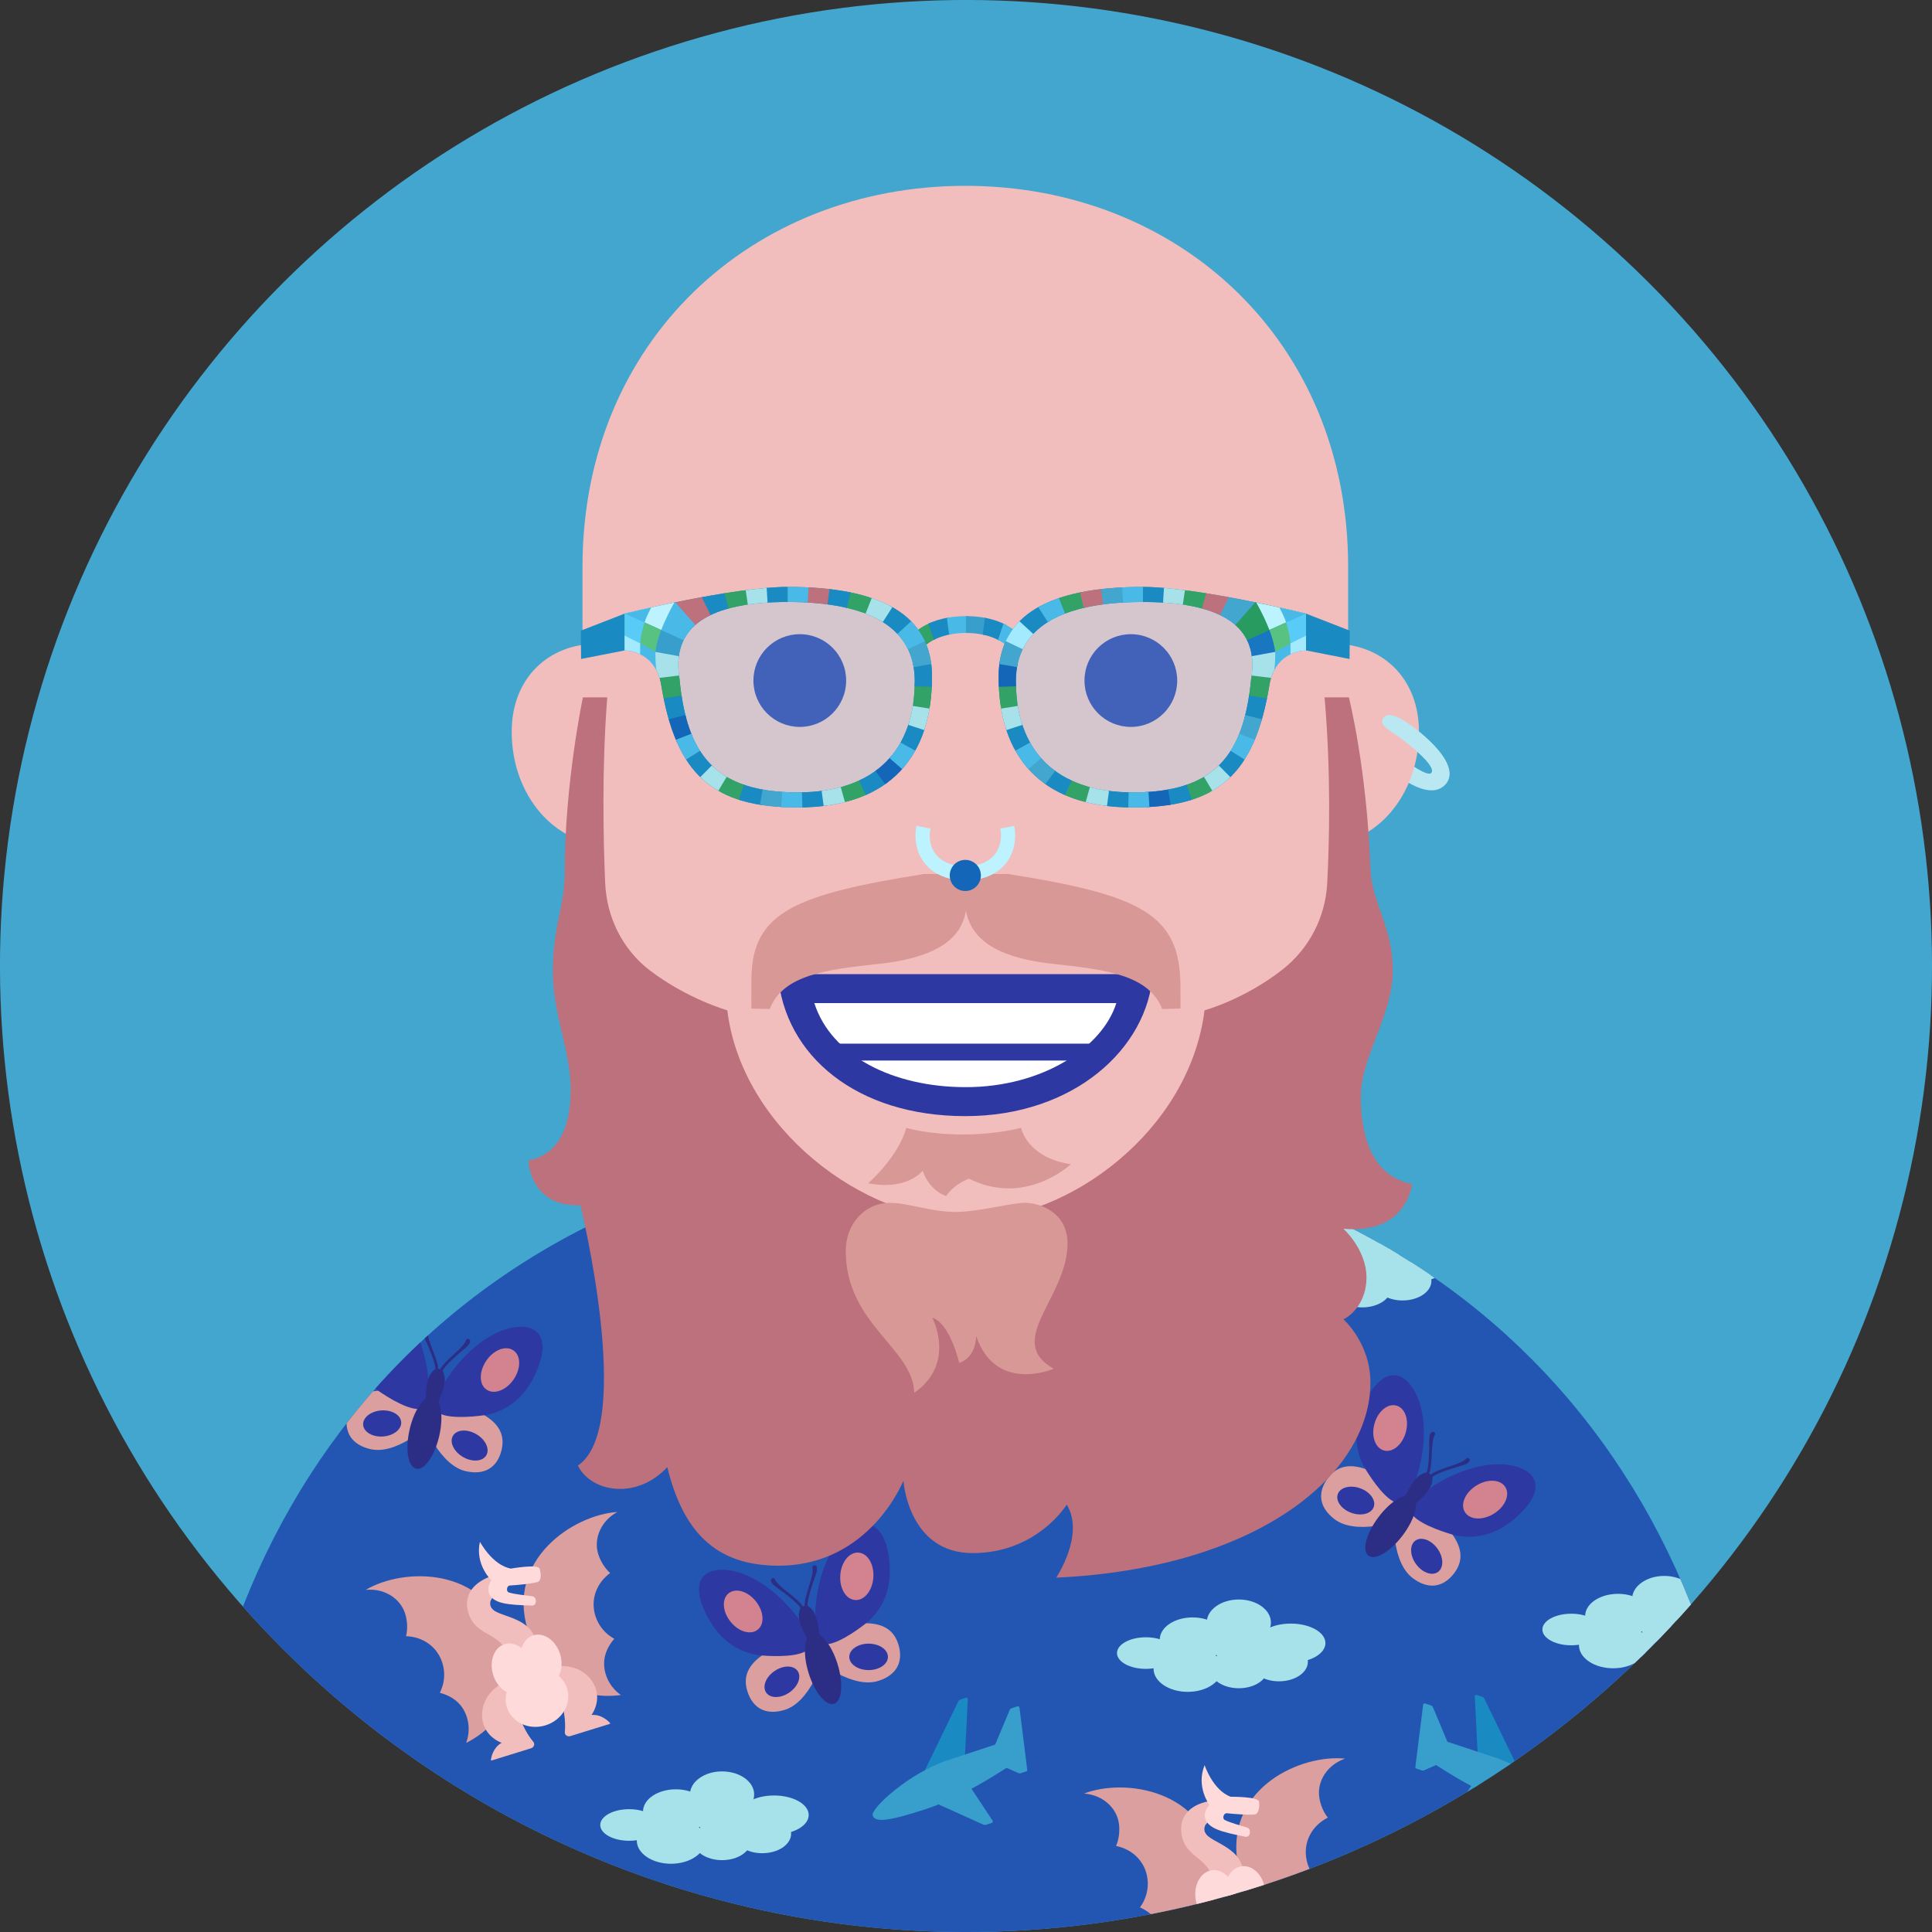
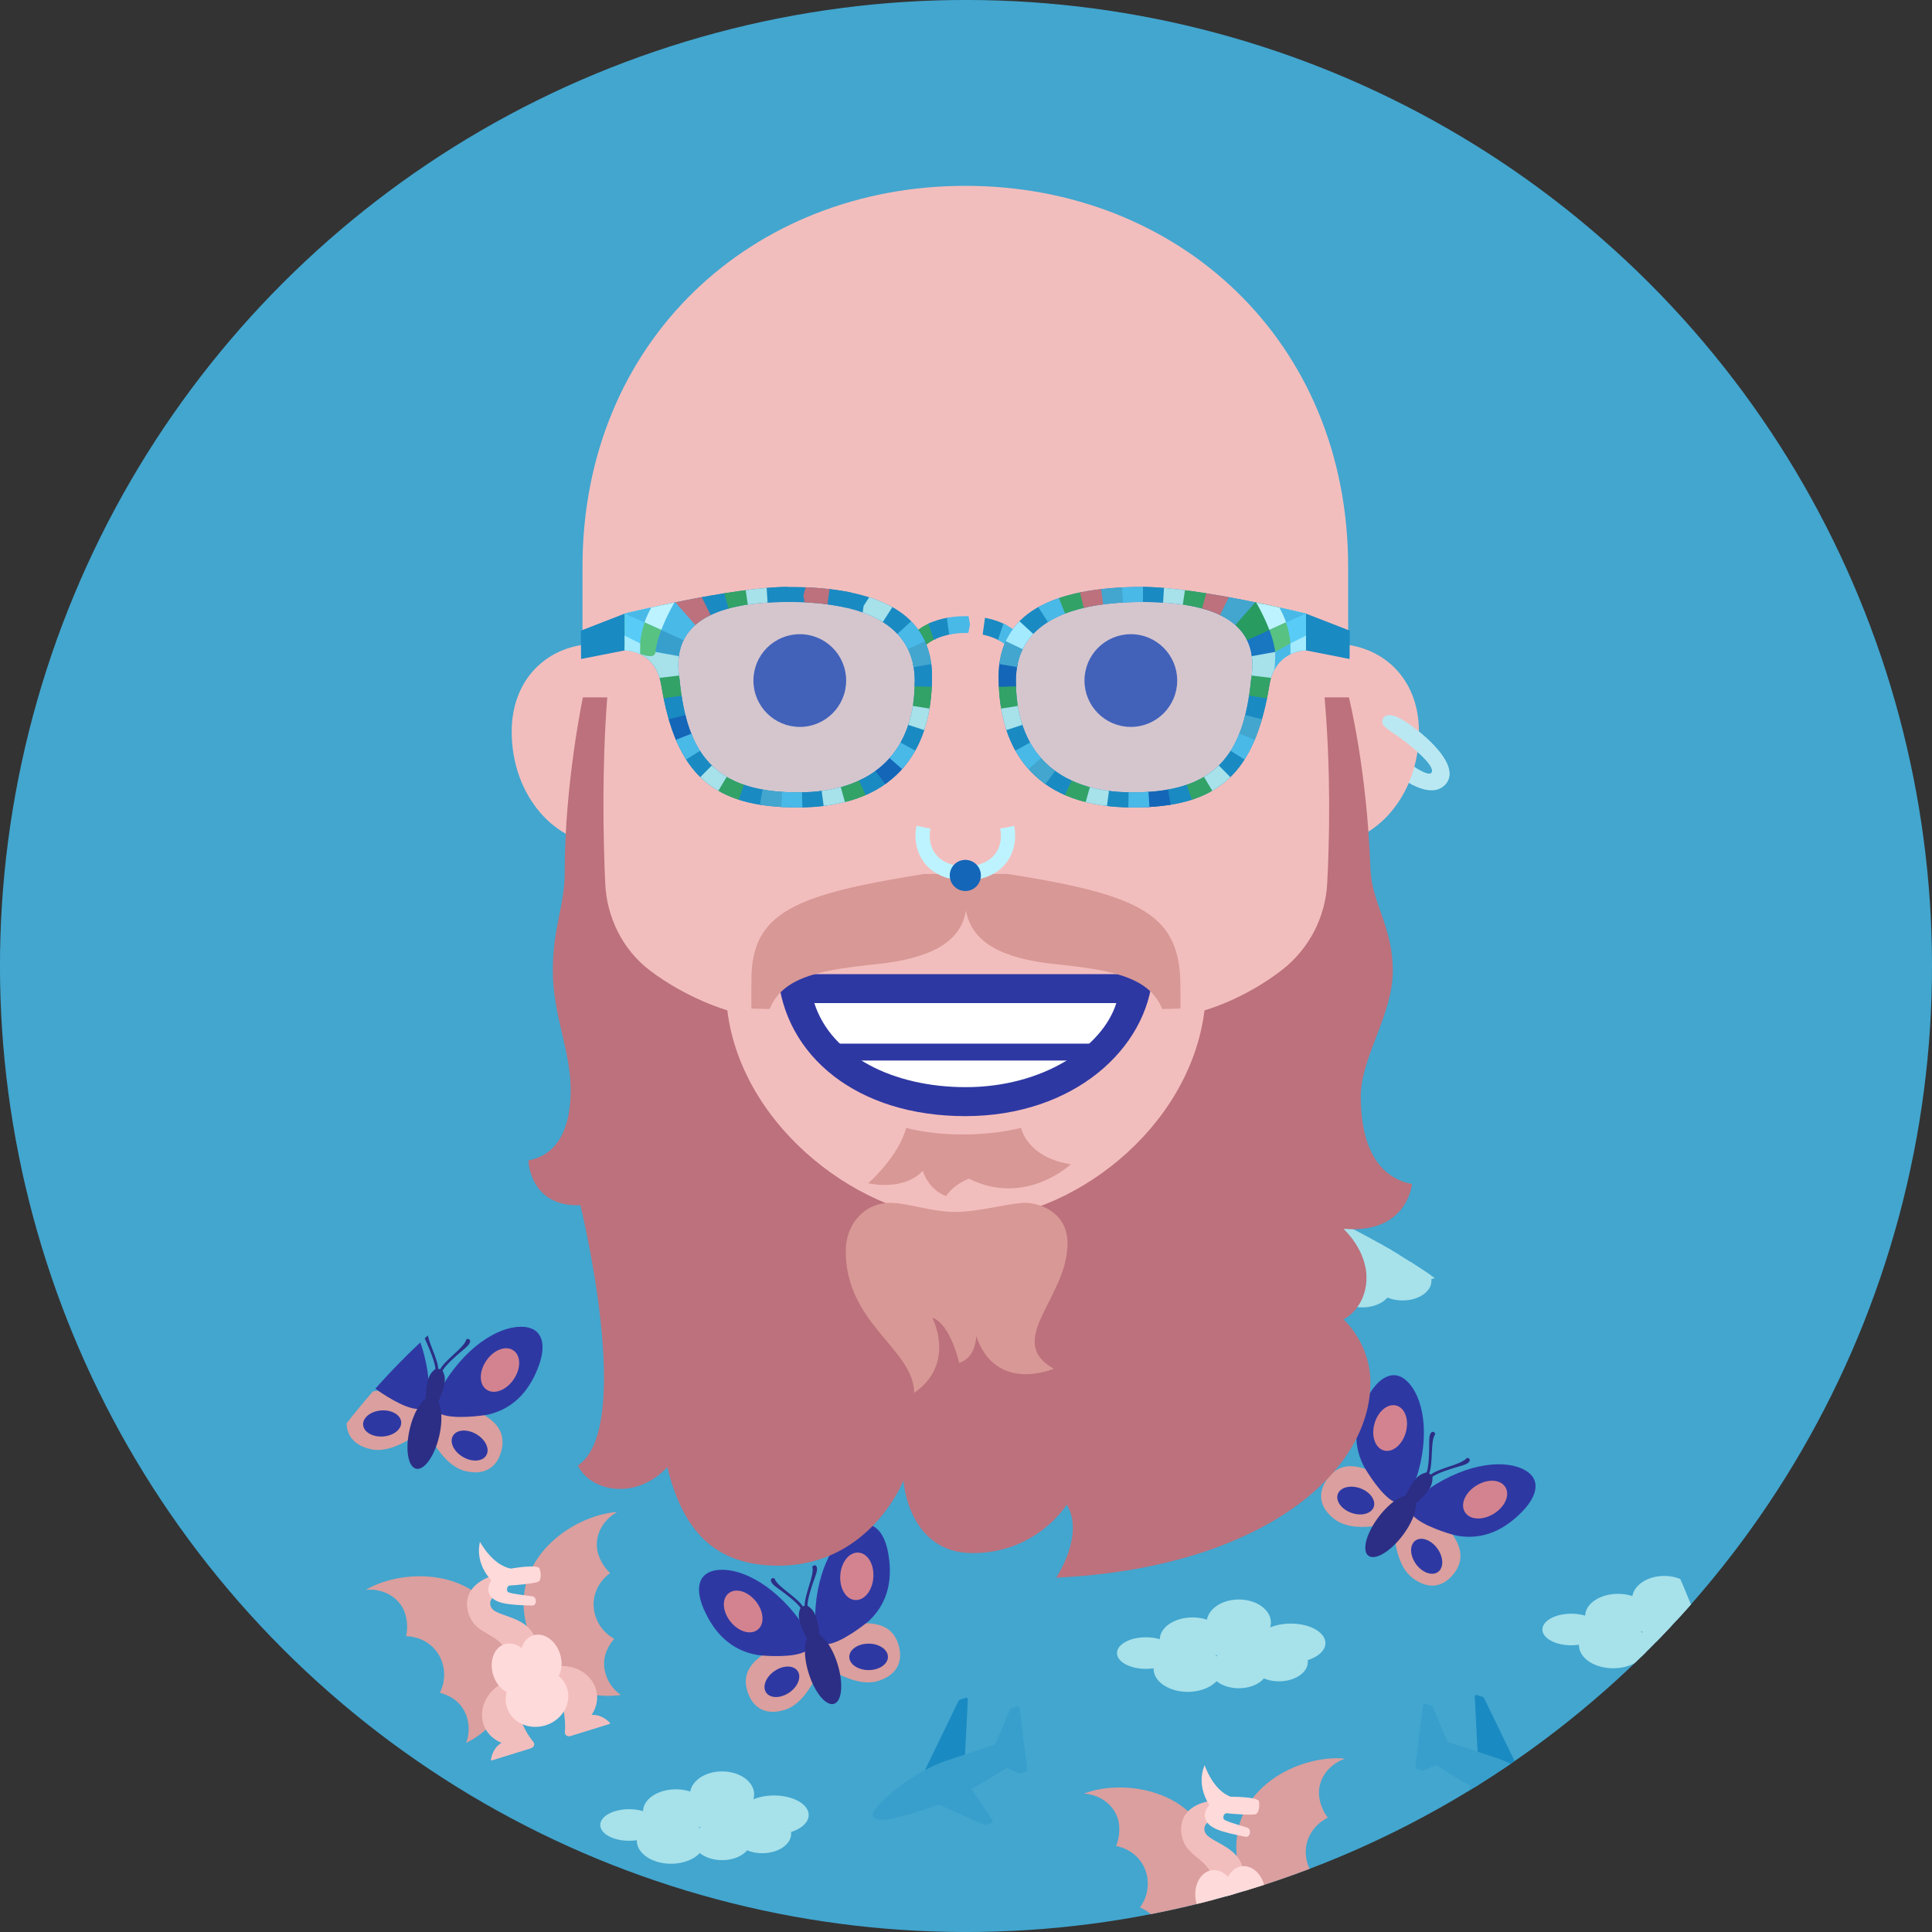
<svg xmlns="http://www.w3.org/2000/svg" id="Layer_1" data-name="Layer 1" viewBox="0 0 250 250">
  <rect x="0" y="0" width="250" height="250" fill="#333333" stroke="none" />
  <defs>
    <clipPath id="clippath">
      <circle cx="429.526" cy="-175" r="125" style="fill: #58ccf7;" />
    </clipPath>
    <clipPath id="clippath-1">
      <path d="M398.647-143.937c-45.501,1.651-72.865,36.157-72.737,99.832l156.725-.361c-.007-3.604,35.604-20.83,34.721-26.075-3.014-17.908-2.948-32.663-6.286-36.878-1.884-2.379-10.493-7.351-21.011-12.997-26.748-14.358-40.128-23.787-64.937-23.532l-26.475.011Z" style="fill: #1466b8;" />
    </clipPath>
    <clipPath id="clippath-2">
      <circle cx="125" cy="125" r="125" transform="translate(-51.777 125) rotate(-45)" style="fill: #42a6cf;" />
    </clipPath>
    <clipPath id="clippath-3">
      <path d="M121.795,147.601c-60.313,2.036-98.093,44.658-97.976,102.818l202.739-.407c-.117-58.138-38.067-100.63-98.395-102.424l-6.367.013Z" style="fill: #2256b2;" />
    </clipPath>
    <linearGradient id="linear-gradient" x1="2932.005" y1="176.975" x2="2932.005" y2="161.442" gradientTransform="translate(3056.918) rotate(-180) scale(1 -1)" gradientUnits="userSpaceOnUse">
      <stop offset="0" stop-color="#efb6b6" />
      <stop offset=".731" stop-color="#cd9696" />
      <stop offset=".869" stop-color="#c79090" />
    </linearGradient>
    <clipPath id="clippath-4">
      <path d="M124.912,107.559c-3.591,0-6.807-.621-9.02-1.6v9.651h18.04v-9.651c-2.213.98-5.429,1.6-9.02,1.6Z" style="fill: none;" />
    </clipPath>
    <clipPath id="clippath-5">
      <path d="M124.99,79.726c-4.782,0-6.694,2.222-6.694,2.222l.862,2.325c.634-1.18,2.772-2.37,5.833-2.37,3.061,0,5.199,1.19,5.833,2.37l.862-2.325s-1.913-2.222-6.694-2.222Z" style="fill: none;" />
    </clipPath>
    <clipPath id="clippath-6">
      <path d="M147.864,75.946c-11.857,0-18.644,3.522-18.644,11.611,0,10.11,5.238,16.928,17.38,16.928,10.95,0,15.758-4.249,17.653-15.794.762-4.644,4.744-4.525,4.744-4.525v-4.763s-13.994-3.456-21.133-3.456ZM161.902,87.806c-.927,9.801-4.581,14.728-15.306,14.728-10.128,0-15.139-5.569-15.139-14.406,0-6.823,5.705-10.231,16.441-10.231,10.055,0,15.127,3.07,14.004,9.909Z" style="fill: #1a8ac2;" />
    </clipPath>
    <clipPath id="clippath-7">
      <path d="M80.827,79.402v4.763s3.981-.119,4.744,4.525c1.895,11.545,6.703,15.794,17.653,15.794,12.142,0,17.38-6.818,17.38-16.928,0-8.088-6.787-11.611-18.644-11.611-7.14,0-21.133,3.456-21.133,3.456ZM101.927,77.896c10.736,0,16.441,3.408,16.441,10.231,0,8.837-5.012,14.406-15.139,14.406-10.725,0-14.379-4.927-15.306-14.728-1.123-6.839,3.949-9.909,14.004-9.909Z" style="fill: #1a8ac2;" />
    </clipPath>
  </defs>
  <g>
    <circle cx="429.526" cy="-175" r="125" style="fill: #58ccf7;" />
    <g style="clip-path: url(#clippath);">
      <path d="M398.647-143.937c-45.501,1.651-72.865,36.157-72.737,99.832l156.725-.361c-.007-3.604,35.604-20.83,34.721-26.075-3.014-17.908-2.948-32.663-6.286-36.878-1.884-2.379-10.493-7.351-21.011-12.997-26.748-14.358-40.128-23.787-64.937-23.532l-26.475.011Z" style="fill: #1466b8;" />
    </g>
  </g>
  <g>
    <circle cx="125" cy="125" r="125" transform="translate(-51.777 125) rotate(-45)" style="fill: #42a6cf;" />
    <g style="clip-path: url(#clippath-2);">
      <g>
        <g>
-           <path d="M121.795,147.601c-60.313,2.036-98.093,44.658-97.976,102.818l202.739-.407c-.117-58.138-38.067-100.63-98.395-102.424l-6.367.013Z" style="fill: #2256b2;" />
          <g style="clip-path: url(#clippath-3);">
            <g>
              <ellipse cx="93.436" cy="232.201" rx="4.154" ry="2.983" style="fill: #a7e1ea;" />
              <ellipse cx="87.454" cy="234.408" rx="4.248" ry="2.872" style="fill: #a7e1ea;" />
              <ellipse cx="94.389" cy="235.184" rx="4.248" ry="2.872" style="fill: #a7e1ea;" />
              <ellipse cx="100.162" cy="234.86" rx="4.483" ry="2.526" style="fill: #a7e1ea;" />
              <ellipse cx="93.436" cy="238.177" rx="3.736" ry="2.526" style="fill: #a7e1ea;" />
              <ellipse cx="98.637" cy="237.28" rx="3.736" ry="2.526" style="fill: #a7e1ea;" />
              <ellipse cx="86.828" cy="238.177" rx="4.426" ry="2.993" style="fill: #a7e1ea;" />
              <ellipse cx="81.408" cy="236.152" rx="3.736" ry="2.044" style="fill: #a7e1ea;" />
            </g>
            <g>
              <ellipse cx="160.303" cy="209.957" rx="4.154" ry="2.983" style="fill: #a7e1ea;" />
              <ellipse cx="154.321" cy="212.164" rx="4.248" ry="2.872" style="fill: #a7e1ea;" />
              <ellipse cx="161.256" cy="212.94" rx="4.248" ry="2.872" style="fill: #a7e1ea;" />
              <ellipse cx="167.029" cy="212.616" rx="4.483" ry="2.526" style="fill: #a7e1ea;" />
              <ellipse cx="160.303" cy="215.933" rx="3.736" ry="2.526" style="fill: #a7e1ea;" />
              <ellipse cx="165.503" cy="215.036" rx="3.736" ry="2.526" style="fill: #a7e1ea;" />
              <ellipse cx="153.694" cy="215.933" rx="4.426" ry="2.993" style="fill: #a7e1ea;" />
              <ellipse cx="148.274" cy="213.907" rx="3.736" ry="2.044" style="fill: #a7e1ea;" />
            </g>
            <g>
              <ellipse cx="215.348" cy="206.906" rx="4.154" ry="2.983" style="fill: #a7e1ea;" />
              <ellipse cx="209.366" cy="209.113" rx="4.248" ry="2.872" style="fill: #a7e1ea;" />
              <ellipse cx="216.301" cy="209.889" rx="4.248" ry="2.872" style="fill: #a7e1ea;" />
              <ellipse cx="222.074" cy="209.565" rx="4.483" ry="2.526" style="fill: #a7e1ea;" />
              <ellipse cx="215.348" cy="212.882" rx="3.736" ry="2.526" style="fill: #a7e1ea;" />
              <ellipse cx="220.549" cy="211.986" rx="3.736" ry="2.526" style="fill: #a7e1ea;" />
              <ellipse cx="208.74" cy="212.882" rx="4.426" ry="2.993" style="fill: #a7e1ea;" />
              <ellipse cx="203.32" cy="210.857" rx="3.736" ry="2.044" style="fill: #a7e1ea;" />
            </g>
            <g>
              <ellipse cx="176.289" cy="160.674" rx="4.154" ry="2.983" style="fill: #a7e1ea;" />
              <ellipse cx="170.307" cy="162.881" rx="4.248" ry="2.872" style="fill: #a7e1ea;" />
              <ellipse cx="177.242" cy="163.657" rx="4.248" ry="2.872" style="fill: #a7e1ea;" />
              <ellipse cx="183.015" cy="163.333" rx="4.483" ry="2.526" style="fill: #a7e1ea;" />
              <ellipse cx="176.289" cy="166.65" rx="3.736" ry="2.526" style="fill: #a7e1ea;" />
              <ellipse cx="181.49" cy="165.753" rx="3.736" ry="2.526" style="fill: #a7e1ea;" />
              <ellipse cx="169.681" cy="166.65" rx="4.426" ry="2.993" style="fill: #a7e1ea;" />
              <ellipse cx="164.261" cy="164.624" rx="3.736" ry="2.044" style="fill: #a7e1ea;" />
            </g>
            <g>
              <ellipse cx="94.058" cy="178.545" rx="4.154" ry="2.983" style="fill: #a7e1ea;" />
              <ellipse cx="88.076" cy="180.752" rx="4.248" ry="2.872" style="fill: #a7e1ea;" />
              <ellipse cx="95.011" cy="181.528" rx="4.248" ry="2.872" style="fill: #a7e1ea;" />
              <ellipse cx="100.784" cy="181.204" rx="4.483" ry="2.526" style="fill: #a7e1ea;" />
              <ellipse cx="94.058" cy="184.52" rx="3.736" ry="2.526" style="fill: #a7e1ea;" />
              <ellipse cx="99.259" cy="183.624" rx="3.736" ry="2.526" style="fill: #a7e1ea;" />
              <ellipse cx="87.45" cy="184.52" rx="4.426" ry="2.993" style="fill: #a7e1ea;" />
              <ellipse cx="82.03" cy="182.495" rx="3.736" ry="2.044" style="fill: #a7e1ea;" />
            </g>
            <g>
              <ellipse cx="38.935" cy="229.155" rx="4.154" ry="2.983" style="fill: #a7e1ea;" />
              <ellipse cx="32.953" cy="231.362" rx="4.248" ry="2.872" style="fill: #a7e1ea;" />
              <ellipse cx="39.888" cy="232.138" rx="4.248" ry="2.872" style="fill: #a7e1ea;" />
              <ellipse cx="45.661" cy="231.814" rx="4.483" ry="2.526" style="fill: #a7e1ea;" />
              <ellipse cx="38.935" cy="235.131" rx="3.736" ry="2.526" style="fill: #a7e1ea;" />
              <ellipse cx="44.136" cy="234.234" rx="3.736" ry="2.526" style="fill: #a7e1ea;" />
              <ellipse cx="32.326" cy="235.131" rx="4.426" ry="2.993" style="fill: #a7e1ea;" />
              <ellipse cx="26.906" cy="233.105" rx="3.736" ry="2.044" style="fill: #a7e1ea;" />
            </g>
            <g>
              <g>
                <g>
                  <path d="M111.344,210.032c1.606-.011,4.064.032,4.901,2.736.704,2.274-.223,4.008-2.619,4.749-1.478.457-3.324.039-5.253-.97-1.177-.616-2.004-2.198-3.059-3.296-.065-.068-.108-.14-.132-.216-.435-1.404,6.161-3.004,6.161-3.004Z" style="fill: #da9f9e;" />
                  <path d="M105.534,207.954c.492-6.04,3.261-9.806,5.735-10.571,1.946-.602,3.189,1.071,3.637,3.454.593,3.151.212,6.355-2.443,8.886.018.004-2.718,2.268-4.691,2.878-.679.21-1.209.227-1.405-.095-.326-.536-.448-1.172-.602-1.669-.292-.943-.315-1.855-.231-2.884Z" style="fill: #2e38a3;" />
                  <path d="M111.234,206.975c-.189.059-.385.082-.582.068-.595-.043-1.121-.418-1.482-1.055-.339-.599-.494-1.368-.437-2.165.057-.798.32-1.537.74-2.081.449-.58,1.023-.875,1.618-.833.595.043,1.121.418,1.482,1.055.339.599.494,1.368.437,2.165h0c-.057.798-.32,1.537-.741,2.081-.299.387-.655.648-1.035.766Z" style="fill: #d38390;" />
                  <ellipse cx="112.397" cy="214.398" rx="2.5" ry="1.71" style="fill: #2e38a3;" />
                </g>
                <g>
                  <path d="M99.199,213.791c-1.332.898-3.335,2.323-2.499,5.026.704,2.274,2.448,3.181,4.844,2.439,1.478-.457,2.765-1.845,3.787-3.768.624-1.173.412-2.945.662-4.447.015-.092.01-.176-.013-.252-.435-1.404-6.781,1.002-6.781,1.002Z" style="fill: #da9f9e;" />
                  <path d="M102.819,208.794c-3.818-4.706-8.23-6.249-10.704-5.484-1.946.602-2.026,2.685-1.05,4.905,1.291,2.935,3.415,5.364,7.036,5.953-.013.013,3.494.395,5.466-.216.679-.21,1.126-.496,1.106-.872-.034-.627-.262-1.279-.415-1.775-.292-.943-.788-1.708-1.439-2.51Z" style="fill: #2e38a3;" />
                  <path d="M96.273,211.106c-.641-.207-1.263-.659-1.751-1.273h0c-.488-.613-.788-1.321-.845-1.993-.061-.715.157-1.31.614-1.674.457-.363,1.085-.442,1.769-.222.641.207,1.263.659,1.751,1.273.488.613.788,1.321.846,1.993.061.715-.157,1.31-.614,1.674-.152.121-.323.21-.508.267-.373.115-.804.102-1.261-.046Z" style="fill: #d38390;" />
                  <ellipse cx="101.178" cy="217.623" rx="2.469" ry="1.689" transform="translate(-105.245 95.204) rotate(-34.395)" style="fill: #2e38a3;" />
                </g>
              </g>
              <g>
                <path d="M105.687,202.771c-.052-.169-.192-.266-.369-.211-.202.063-.199.215-.199.215.154.498-.145,1.527-.377,2.266-.358,1.139-.653,2.169-.609,2.739l-.257.079c-.286-.495-1.111-1.179-2.05-1.916-.609-.478-1.437-1.158-1.591-1.657,0,0-.083-.128-.286-.065-.177.055-.238.213-.185.382.175.564.959.892,2.291,1.98.294.24,1.116.87,1.525,1.466-.32.84-.26,1.286.033,2.232.218.704,1.161,2.399,1.27,2.63.309.657.598,1.351.955,2.606.174.613.348,1.294.537,1.915.182.601.43,1.035.882.895s.412-.639.223-1.237c-.195-.619-.436-1.279-.639-1.883-.415-1.238-.568-1.973-.684-2.69-.041-.252-.22-2.183-.438-2.887-.293-.946-.495-1.349-1.233-1.86.021-.791.323-1.707.43-2.071.485-1.65.947-2.364.772-2.928Z" style="fill: #2c2e85;" />
                <ellipse cx="106.506" cy="215.902" rx="1.962" ry="4.786" transform="translate(-59.073 41.143) rotate(-17.197)" style="fill: #2c2e85;" />
              </g>
            </g>
            <g>
              <g>
                <g>
                  <path d="M62.058,182.753c1.393.799,3.495,2.074,2.858,4.831-.536,2.319-2.21,3.351-4.654,2.785-1.507-.349-2.892-1.639-4.051-3.482-.707-1.125-.625-2.907-.984-4.387-.022-.091-.023-.175-.005-.253.331-1.432,6.836.506,6.836.506Z" style="fill: #da9f9e;" />
                  <path d="M58.083,178.032c3.465-4.971,7.754-6.831,10.276-6.248,1.985.459,2.216,2.53,1.404,4.815-1.074,3.021-3.016,5.598-6.584,6.449.014.012-3.491.591-5.502.126-.692-.16-1.159-.412-1.167-.789-.012-.627.203-1.239.32-1.745.223-.962.661-1.761,1.252-2.608Z" style="fill: #2e38a3;" />
                  <path d="M63.501,180.055c-.193-.045-.374-.123-.537-.234-.492-.336-.758-.925-.749-1.658.009-.688.262-1.43.713-2.091.451-.661,1.05-1.167,1.687-1.426.68-.275,1.325-.241,1.817.094.492.336.758.925.749,1.658-.009.688-.262,1.43-.712,2.091h0c-.451.661-1.05,1.167-1.687,1.426-.454.184-.892.23-1.28.14Z" style="fill: #d38390;" />
                  <ellipse cx="60.77" cy="187.055" rx="1.71" ry="2.5" transform="translate(-131.45 145.41) rotate(-59.778)" style="fill: #2e38a3;" />
                </g>
                <g>
                  <path d="M49.671,179.887c-1.603.106-4.051.328-4.689,3.085-.536,2.319.514,3.981,2.958,4.546,1.507.349,3.318-.203,5.168-1.35,1.129-.7,1.838-2.338,2.811-3.51.06-.072.098-.147.116-.225.331-1.432-6.364-2.547-6.364-2.547Z" style="fill: #da9f9e;" />
                  <path d="M55.314,177.391c-.931-5.988-3.966-9.542-6.489-10.126-1.985-.459-3.102,1.3-3.376,3.71-.362,3.185.251,6.354,3.083,8.685-.018.005,2.82,2.099,4.831,2.565.692.16,1.223.139,1.395-.197.286-.558.418-1.237.535-1.743.223-.962.179-1.873.02-2.893Z" style="fill: #2e38a3;" />
                  <path d="M48.495,176.095c-.45-.502-.759-1.205-.872-1.981h0c-.113-.775-.016-1.538.272-2.147.307-.649.795-1.053,1.373-1.137.578-.083,1.161.164,1.64.699.45.502.759,1.205.872,1.981.113.775.016,1.538-.272,2.147-.307.649-.795,1.053-1.373,1.137-.192.028-.385.019-.574-.025-.38-.088-.746-.317-1.067-.674Z" style="fill: #bc717c;" />
                  <ellipse cx="49.452" cy="184.195" rx="2.469" ry="1.689" transform="translate(-13.272 4.087) rotate(-4.173)" style="fill: #2e38a3;" />
                </g>
              </g>
              <g>
                <path d="M60.825,173.631c.04-.173-.032-.326-.212-.368-.206-.048-.28.086-.28.086-.118.508-.893,1.247-1.466,1.768-.883.804-1.656,1.545-1.905,2.06l-.262-.061c.002-.572-.367-1.578-.807-2.687-.286-.72-.658-1.724-.541-2.232,0,0-.008-.153-.214-.2-.18-.042-.312.064-.352.237-.133.575.38,1.253.983,2.864.133.356.527,1.313.579,2.035-.699.565-.872.98-1.095,1.945-.166.718-.204,2.657-.227,2.912-.064.724-.163,1.468-.487,2.732-.158.618-.35,1.294-.5,1.925-.145.611-.15,1.111.312,1.218s.677-.345.815-.957c.143-.633.267-1.325.396-1.949.264-1.278.502-1.991.763-2.669.091-.238.909-1.997,1.075-2.716.223-.965.251-1.415-.129-2.228.416-.673,1.138-1.312,1.414-1.574,1.249-1.182,2.008-1.566,2.141-2.141Z" style="fill: #2c2e85;" />
                <ellipse cx="54.923" cy="185.389" rx="4.786" ry="1.962" transform="translate(-138.075 197.118) rotate(-76.975)" style="fill: #2c2e85;" />
              </g>
            </g>
            <g>
              <g>
                <g>
                  <path d="M187.538,197.976c.949,1.296,2.351,3.315.648,5.575-1.433,1.901-3.381,2.164-5.384.654-1.235-.931-1.976-2.673-2.286-4.828-.189-1.315.61-2.911.884-4.409.017-.092.05-.169.098-.233.885-1.174,6.04,3.24,6.04,3.24Z" style="fill: #da9f9e;" />
                  <path d="M185.825,192.048c5.186-3.134,9.861-3.091,11.928-1.533,1.627,1.226.997,3.213-.674,4.971-2.209,2.324-5.031,3.89-8.637,3.217.007.017-3.43-.878-5.078-2.121-.568-.428-.892-.848-.745-1.195.244-.578.689-1.049,1.002-1.464.594-.789,1.32-1.34,2.204-1.874Z" style="fill: #2e38a3;" />
                  <path d="M189.954,196.098c-.158-.119-.291-.264-.396-.432-.313-.507-.317-1.153-.011-1.819.287-.625.82-1.201,1.501-1.621.68-.421,1.434-.639,2.121-.617.733.025,1.309.318,1.622.824.313.507.317,1.153.011,1.819-.287.625-.82,1.201-1.501,1.621h0c-.681.42-1.434.639-2.121.617-.489-.016-.909-.152-1.227-.392Z" style="fill: #d38390;" />
                  <ellipse cx="184.613" cy="201.384" rx="1.71" ry="2.5" transform="translate(-82.922 146.043) rotate(-35.801)" style="fill: #2e38a3;" />
                </g>
                <g>
                  <path d="M177.385,190.325c-1.507-.555-3.835-1.347-5.538.914-1.433,1.901-1.148,3.846.855,5.356,1.235.931,3.114,1.163,5.271.867,1.316-.181,2.63-1.389,3.994-2.065.084-.042.149-.095.197-.158.885-1.174-4.779-4.914-4.779-4.914Z" style="fill: #da9f9e;" />
                  <path d="M183.555,190.338c1.583-5.849.254-10.331-1.814-11.889-1.627-1.226-3.363-.073-4.592,2.018-1.625,2.763-2.353,5.908-.712,9.189-.018-.002,1.724,3.064,3.372,4.307.568.428,1.061.624,1.354.387.489-.394.884-.961,1.197-1.376.594-.789.925-1.638,1.194-2.635Z" style="fill: #2e38a3;" />
                  <path d="M177.852,186.382c-.207-.641-.204-1.41.008-2.165h0c.212-.754.61-1.412,1.122-1.851.545-.468,1.154-.639,1.717-.481.562.159.994.622,1.215,1.305.207.641.204,1.41-.008,2.165-.212.754-.61,1.412-1.121,1.851-.545.468-1.154.639-1.717.481-.187-.053-.359-.139-.514-.256-.312-.235-.553-.593-.7-1.05Z" style="fill: #d38390;" />
                  <ellipse cx="175.435" cy="194.172" rx="1.689" ry="2.469" transform="translate(-66.691 293.444) rotate(-70.196)" style="fill: #2e38a3;" />
                </g>
              </g>
              <g>
                <path d="M190.118,189.141c.107-.142.103-.311-.045-.422-.169-.128-.291-.035-.291-.035-.314.417-1.323.776-2.058,1.02-1.133.376-2.141.739-2.578,1.108l-.215-.162c.235-.521.306-1.591.355-2.783.032-.774.099-1.843.413-2.259,0,0,.055-.143-.114-.27-.148-.111-.312-.068-.418.073-.355.472-.162,1.3-.265,3.016-.023.379-.052,1.414-.297,2.094-.868.232-1.195.541-1.791,1.332-.444.589-1.267,2.345-1.39,2.568-.352.635-.746,1.275-1.555,2.299-.395.5-.846,1.04-1.239,1.556-.381.499-.588.954-.21,1.239s.759-.04,1.134-.543c.387-.52.782-1.102,1.154-1.62.761-1.06,1.268-1.615,1.781-2.129.18-.18,1.642-1.456,2.086-2.044.596-.791.805-1.191.787-2.089.654-.446,1.573-.737,1.931-.863,1.622-.572,2.471-.615,2.826-1.086Z" style="fill: #2c2e85;" />
                <ellipse cx="179.948" cy="197.486" rx="4.786" ry="1.962" transform="translate(-86.068 222.34) rotate(-52.998)" style="fill: #2c2e85;" />
              </g>
            </g>
            <g>
              <g>
                <g>
                  <path d="M217.979,244.779c1.541-.453,3.916-1.089,5.465,1.279,1.303,1.992.89,3.914-1.209,5.287-1.295.847-3.184.954-5.317.515-1.302-.268-2.532-1.56-3.848-2.325-.081-.047-.142-.104-.186-.171-.805-1.23,5.095-4.585,5.095-4.585Z" style="fill: #da9f9e;" />
                  <path d="M211.821,244.382c-1.191-5.941.433-10.325,2.599-11.742,1.705-1.115,3.36.151,4.448,2.318,1.438,2.865,1.955,6.051.1,9.216.018-.001-1.988,2.929-3.716,4.06-.595.389-1.1.552-1.377.296-.461-.425-.754-1.004-1.038-1.438-.541-.826-.814-1.696-1.017-2.709Z" style="fill: #2e38a3;" />
                  <path d="M217.03,241.87c-.166.109-.347.185-.541.226-.583.123-1.193-.092-1.715-.606-.491-.482-.852-1.179-1.016-1.961-.165-.783-.116-1.565.138-2.205.271-.681.742-1.124,1.325-1.247.583-.123,1.193.092,1.715.606.491.482.852,1.179,1.017,1.961h0c.165.783.116,1.566-.138,2.205-.181.455-.451.803-.784,1.021Z" style="fill: #bc717c;" />
                  <ellipse cx="220.194" cy="248.686" rx="2.5" ry="1.71" transform="translate(-60.006 70.31) rotate(-15.996)" style="fill: #2e38a3;" />
                </g>
                <g>
                  <path d="M207.339,251.74c-1.033,1.23-2.566,3.152-1.017,5.52,1.303,1.992,3.23,2.383,5.329,1.01,1.295-.847,2.149-2.536,2.602-4.665.276-1.3-.416-2.945-.589-4.458-.011-.093-.039-.172-.082-.239-.805-1.23-6.242,2.832-6.242,2.832Z" style="fill: #da9f9e;" />
                  <path d="M209.442,245.938c-4.967-3.471-9.634-3.739-11.8-2.322-1.705,1.115-1.208,3.139.342,5.004,2.049,2.465,4.761,4.215,8.404,3.783-.008.016,3.467-.583,5.195-1.714.595-.389.946-.787.823-1.143-.205-.593-.604-1.157-.889-1.592-.541-.826-1.228-1.425-2.075-2.017Z" style="fill: #2e38a3;" />
                  <path d="M203.788,249.965c-.674-.023-1.396-.286-2.034-.741h0c-.638-.455-1.122-1.053-1.362-1.683-.256-.671-.21-1.303.129-1.778.34-.475.922-.724,1.64-.701.674.023,1.396.286,2.034.741.638.455,1.122,1.053,1.362,1.682.256.671.21,1.303-.129,1.778-.113.158-.252.291-.415.397-.326.214-.745.319-1.225.303Z" style="fill: #bc717c;" />
                </g>
              </g>
              <g>
                <path d="M210.54,239.358c-.097-.148-.258-.202-.413-.101-.177.116-.132.262-.132.262.286.436.282,1.508.262,2.282-.031,1.193-.03,2.265.169,2.801l-.225.147c-.411-.397-1.393-.827-2.498-1.277-.717-.292-1.7-.718-1.986-1.154,0,0-.115-.1-.293.016-.155.101-.17.27-.073.419.323.494,1.168.593,2.748,1.271.349.15,1.313.528,1.87.99-.076.895.105,1.307.647,2.136.404.617,1.777,1.986,1.945,2.178.478.547.947,1.133,1.636,2.242.337.542.692,1.148,1.044,1.693.341.527.698.877,1.095.617s.22-.727-.127-1.251c-.358-.541-.772-1.109-1.133-1.635-.74-1.075-1.09-1.74-1.399-2.397-.109-.231-.813-2.038-1.217-2.655-.542-.829-.848-1.16-1.698-1.448-.198-.766-.16-1.73-.158-2.11.011-1.72.259-2.533-.064-3.027Z" style="fill: #2c2e85;" />
                <ellipse cx="214.946" cy="251.755" rx="1.962" ry="4.786" transform="translate(-102.755 158.758) rotate(-33.194)" style="fill: #2c2e85;" />
              </g>
            </g>
            <g>
              <g>
                <path d="M78.386,216.655c-.542-1.751-.013-3.3,1.1-4.595-1.133-.617-2.038-1.658-2.45-2.988-.665-2.15.198-4.267,1.918-5.525-.681-.602-1.255-1.522-1.544-2.454-.623-2.014.369-4.293,2.465-5.441-5.704.367-14.387,6.183-11.583,15.243,1.748,5.647,5.955,9.251,12.051,8.439-.9-.631-1.608-1.549-1.958-2.68Z" style="fill: #da9f9e;" />
                <path d="M60.417,222.217c-.542-1.751-1.854-2.73-3.503-3.171.586-1.15.745-2.519.333-3.849-.665-2.15-2.573-3.409-4.703-3.475.221-.881.176-1.965-.112-2.897-.623-2.014-2.729-3.334-5.107-3.097,4.914-2.919,15.364-3.025,18.169,6.035,1.748,5.647.312,10.998-5.177,13.771.386-1.028.451-2.186.101-3.317Z" style="fill: #da9f9e;" />
              </g>
              <path d="M65.852,214.703c-.784-3.689-4.223-2.697-5.238-5.974-.714-2.307.641-4.068,3.312-4.894.893-.276.82,2.38.624,2.441-.681.211-1.318.738-1.06,1.572.492,1.589,5.512.951,6.01,5.191.025.215-3.517,2.276-3.647,1.665Z" style="fill: #f2bebd;" />
              <g>
                <path d="M63.523,227.725c.052-.376.302-1.592,1.386-2.207-.394-.146-1.848-.787-2.367-2.466-.426-1.375-.225-4.012,3.081-5.601,0,0,1.832,2.196,1.259,3.629,0,0,.605,2.491,2.135,4.321.235.281.076.71-.299.825l-1.931.598-1.262.391-1.898.588c-.056.017-.111-.023-.104-.078Z" style="fill: #f2bebd;" />
                <path d="M78.935,222.954c-.256-.281-1.149-1.143-2.391-1.039.243-.343,1.08-1.694.561-3.372-.426-1.375-2.081-3.438-5.706-2.881,0,0-.272,2.847,1.011,3.706,0,0,.908,2.398.679,4.771-.035.365.338.628.713.512l1.931-.598,1.262-.391,1.898-.588c.056-.017.079-.082.042-.123Z" style="fill: #f2bebd;" />
              </g>
              <g>
                <ellipse cx="69.486" cy="219.707" rx="4.081" ry="3.719" transform="translate(-61.853 30.368) rotate(-17.198)" style="fill: #ffdada;" />
                <g>
                  <ellipse cx="66.289" cy="215.953" rx="2.591" ry="3.347" transform="translate(-60.886 29.254) rotate(-17.197)" style="fill: #ffdada;" />
                  <ellipse cx="70.002" cy="214.804" rx="2.591" ry="3.347" transform="translate(-60.38 30.301) rotate(-17.197)" style="fill: #ffdada;" />
                </g>
              </g>
              <path d="M62.103,199.506s1.596,3.029,4.003,3.469c0,0,3.529-.62,3.72.001.232.752.171,1.384-.095,1.651s-3.23.514-3.718.533-.519.77-.2.89c.636.241,2.277.388,3.08.507.59.087.631,1.224-.056,1.202-3.053-.097-5.128-.189-5.603-1.722-.224-.724.342-1.555.342-1.555,0,0-2.144-2.036-1.474-4.976Z" style="fill: #ffdada;" />
            </g>
            <g>
              <g>
                <path d="M169.081,248.031c-.243-1.817.537-3.256,1.849-4.348-1.015-.797-1.734-1.974-1.918-3.354-.298-2.231.905-4.174,2.81-5.129-.571-.707-.985-1.71-1.114-2.677-.28-2.089,1.078-4.171,3.336-4.955-5.685-.587-15.215,3.703-13.957,13.104.784,5.859,4.333,10.113,10.479,10.326-.782-.771-1.327-1.795-1.484-2.968Z" style="fill: #da9f9e;" />
                <path d="M150.437,250.525c-.243-1.817-1.374-3.001-2.927-3.709.77-1.036,1.154-2.36.969-3.74-.298-2.231-1.97-3.79-4.06-4.21.365-.832.5-1.909.371-2.875-.28-2.089-2.137-3.741-4.521-3.903,5.331-2.06,15.654-.426,16.911,8.974.784,5.859-1.522,10.896-7.396,12.718.552-.95.809-2.081.652-3.254Z" style="fill: #da9f9e;" />
              </g>
              <path d="M157.046,244.021c-.16-3.768-3.716-3.362-4.171-6.762-.32-2.393,1.309-3.904,4.08-4.275.926-.124.412,2.484.209,2.511-.707.095-1.423.508-1.307,1.373.221,1.649,5.277,1.855,5.062,6.118-.011.216-3.847,1.659-3.873,1.035Z" style="fill: #f2bebd;" />
              <g>
                <path d="M152.583,256.474c.114-.362.563-1.519,1.734-1.946-.364-.209-1.691-1.084-1.924-2.825-.191-1.427.446-3.994,3.97-5.01,0,0,1.442,2.47.638,3.788,0,0,.183,2.557,1.386,4.616.185.317-.043.712-.432.764l-2.003.268-1.309.175-1.97.264c-.058.008-.106-.041-.09-.094Z" style="fill: #f2bebd;" />
                <path d="M168.574,254.334c-.205-.319-.943-1.318-2.184-1.422.296-.298,1.347-1.49,1.114-3.232-.191-1.427-1.48-3.736-5.148-3.79,0,0-.742,2.762.381,3.823,0,0,.496,2.515-.124,4.818-.095.354.229.676.618.624l2.003-.268,1.309-.175,1.97-.264c.058-.008.092-.067.062-.114Z" style="fill: #f2bebd;" />
              </g>
              <g>
                <ellipse cx="159.797" cy="249.559" rx="4.081" ry="3.719" transform="translate(-31.682 23.394) rotate(-7.62)" style="fill: #ffdada;" />
                <g>
                  <ellipse cx="157.27" cy="245.326" rx="2.591" ry="3.347" transform="translate(-31.143 23.021) rotate(-7.62)" style="fill: #ffdada;" />
                  <ellipse cx="161.122" cy="244.811" rx="2.591" ry="3.347" transform="translate(-31.04 23.528) rotate(-7.62)" style="fill: #ffdada;" />
                </g>
              </g>
              <path d="M155.878,228.412s1.07,3.252,3.371,4.086c0,0,3.582-.024,3.668.62.104.78-.062,1.393-.368,1.612s-3.27-.03-3.755-.093-.639.673-.346.845c.587.343,2.18.762,2.952,1.012.568.184.418,1.312-.255,1.176-2.994-.604-5.025-1.04-5.238-2.63-.1-.751.596-1.477.596-1.477,0,0-1.776-2.364-.626-5.152Z" style="fill: #ffdada;" />
            </g>
            <g>
              <g>
                <path d="M147.653,192.897c.496-1.765,1.782-2.778,3.419-3.261-.616-1.134-.811-2.499-.434-3.839.609-2.167,2.483-3.475,4.611-3.598-.245-.875-.227-1.96.036-2.899.57-2.029,2.641-3.404,5.025-3.23-4.989-2.789-15.438-2.621-18.004,6.51-1.599,5.691-.024,11.002,5.536,13.63-.413-1.018-.509-2.174-.188-3.313Z" style="fill: #da9f9e;" />
                <path d="M129.544,187.809c.496-1.765-.074-3.299-1.22-4.565,1.117-.647,1.994-1.71,2.37-3.051.609-2.167-.309-4.26-2.062-5.473.665-.62,1.215-1.555,1.479-2.494.57-2.029-.482-4.281-2.607-5.374,5.711.218,14.544,5.804,11.979,14.934-1.599,5.691-5.71,9.404-11.825,8.752.883-.654,1.566-1.591,1.887-2.73Z" style="fill: #da9f9e;" />
              </g>
              <path d="M138.187,184.451c1.345-3.523-2.082-4.558-1.154-7.861.653-2.325,2.748-3.067,5.438-2.311.9.253-.604,2.444-.802,2.389-.686-.193-1.508-.097-1.744.744-.45,1.602,4.112,3.792,2.227,7.622-.096.194-4.189.001-3.967-.583Z" style="fill: #f2bebd;" />
              <g>
                <path d="M129.16,194.12c.248-.287,1.118-1.173,2.362-1.101-.252-.336-1.124-1.665-.649-3.356.389-1.386,1.99-3.491,5.629-3.029,0,0,.346,2.839-.914,3.731,0,0-.844,2.421-.554,4.787.045.364-.322.637-.699.531l-1.946-.547-1.272-.357-1.913-.538c-.057-.016-.081-.08-.045-.122Z" style="fill: #f2bebd;" />
                <path d="M144.692,198.485c-.062-.375-.344-1.583-1.443-2.17.39-.156,1.827-.835,2.302-2.527.389-1.386.119-4.017-3.227-5.518,0,0-1.774,2.243-1.163,3.661,0,0-.54,2.506-2.021,4.375-.228.287-.057.711.32.817l1.946.547,1.272.357,1.913.538c.057.016.111-.026.102-.08Z" style="fill: #f2bebd;" />
              </g>
              <g>
                <ellipse cx="138.521" cy="190.626" rx="3.719" ry="4.081" transform="translate(-82.469 272.416) rotate(-74.305)" style="fill: #ffdada;" />
                <g>
                  <ellipse cx="137.876" cy="185.738" rx="3.347" ry="2.591" transform="translate(-78.234 268.229) rotate(-74.305)" style="fill: #ffdada;" />
                  <ellipse cx="141.618" cy="186.79" rx="3.347" ry="2.591" transform="translate(-76.517 272.599) rotate(-74.305)" style="fill: #ffdada;" />
                </g>
              </g>
              <path d="M143.292,169.655s-.305,3.41,1.478,5.087c0,0,3.299,1.396,3.123,2.021-.213.757-.608,1.255-.976,1.335s-2.991-1.322-3.411-1.571-.854.365-.652.639c.403.547,1.701,1.562,2.311,2.098.448.394-.135,1.371-.7.979-2.511-1.74-4.203-2.944-3.77-4.488.205-.729,1.132-1.121,1.132-1.121,0,0-.695-2.874,1.464-4.979Z" style="fill: #ffdada;" />
            </g>
            <g>
              <path d="M119.56,229.317l4.456-9.185c.046-.095.128-.166.228-.199l.738-.243c.13-.043.262.058.255.194l-.404,7.998-5.273,1.436Z" style="fill: #1a8ac2;" />
              <path d="M128.848,225.725l-6.294,2.076c-4.807,1.586-9.935,6.195-9.626,7.134.312.945,2.198.702,7.07-.905,5.729-1.89,12.559-6.836,12.559-6.836l-3.709-1.469Z" style="fill: #389fcc;" />
              <path d="M127.94,227.753l2.716-6.485c.043-.104.13-.184.237-.219l.771-.254c.116-.038.238.039.254.16l1.008,8.053c.012.092-.044.18-.132.209l-.716.236c-.091.03-.19.025-.277-.013l-3.859-1.688Z" style="fill: #389fcc;" />
              <path d="M120.258,232.953l7.017,3.166c.089.04.189.045.282.015l.778-.257c.122-.04.172-.185.101-.292l-3.001-4.534-5.177,1.901Z" style="fill: #389fcc;" />
            </g>
            <g>
              <path d="M196.513,228.955l-4.456-9.185c-.046-.095-.128-.166-.228-.199l-.738-.243c-.13-.043-.262.058-.255.194l.404,7.998,5.273,1.436Z" style="fill: #1a8ac2;" />
              <path d="M187.225,225.363s4.767,1.573,6.294,2.076c4.807,1.586,9.935,6.195,9.626,7.134-.312.945-2.198.702-7.07-.905-5.729-1.89-12.559-6.836-12.559-6.836l3.709-1.469Z" style="fill: #389fcc;" />
              <path d="M188.132,227.391l-2.716-6.485c-.043-.104-.13-.184-.237-.219l-.771-.254c-.116-.038-.238.039-.254.16l-1.008,8.053c-.012.092.044.18.132.209l.716.236c.091.03.19.025.277-.013l3.859-1.688Z" style="fill: #389fcc;" />
              <path d="M195.814,232.591l-7.017,3.166c-.089.04-.189.045-.282.015l-.778-.257c-.122-.04-.172-.185-.101-.292l3.001-4.534,5.177,1.901Z" style="fill: #389fcc;" />
            </g>
          </g>
        </g>
        <path d="M124.912,180.028c-11.486,0-20.831-8.133-20.831-18.129s9.344-18.129,20.831-18.129,20.831,8.133,20.831,18.129-9.345,18.129-20.831,18.129Z" style="fill: url(#linear-gradient);" />
        <path d="M75.375,73.35c0-29.255,21.987-49.304,49.538-49.304,27.552 0,49.537,20.049,49.537,49.304,0,1.933-0,9.755-0,36.821,0,30.819-19.233,56.251-49.537,56.251s-49.538-25.433-49.538-56.251c0-21.346 0-33.177 0-36.821Z" style="fill: #f2bebd;" />
        <g>
          <path d="M97.493,88.063c0,3.311,2.688,6,6,6,3.315,0,6-2.689,6-6,0-3.311-2.685-6-6-6-3.312,0-6,2.689-6,6" style="fill: #2e38a3;" />
          <path d="M140.331,88.063c0,3.311,2.685,6,5.998,6,3.314,0,6.002-2.689,6.002-6,0-3.311-2.688-6-6.002-6-3.314,0-5.998,2.689-5.998,6" style="fill: #2e38a3;" />
        </g>
        <g>
          <path d="M183.451,94.528c-1.758-1.429-3.817-2.65-4.457-1.598s.927,1.508,3.044,3.192c3.099,2.465,3.485,3.482,3.204,3.865-.267.363-1.45-.009-4.299-2.277-.198-.158-.687,2.216-.687,2.216,3.724,2.893,5.88,2.779,6.891,1.433,1.197-1.594-.262-4.04-3.696-6.83Z" style="fill: #bae8f2;" />
          <g>
            <path d="M87.995,96.112c0,7.073-3.829,13.111-9.899,13.111-6.07,0-11.882-6.089-11.882-14.543,0-7.071,4.919-11.368,10.99-11.368s10.791,5.73,10.791,12.8Z" style="fill: #f2bebd;" />
            <path d="M183.61,94.68c0,8.454-5.811,14.543-11.881,14.543-6.07,0-9.899-6.038-9.899-13.111,0-7.071,4.721-12.8,10.791-12.8s10.989,4.297,10.989,11.368Z" style="fill: #f2bebd;" />
          </g>
          <path d="M183.451,94.528c-1.758-1.429-3.817-2.65-4.457-1.598s.927,1.508,3.044,3.192c3.099,2.465,3.485,3.482,3.204,3.865-.267.363.894,2.717,1.905,1.371,1.197-1.594-.262-4.04-3.696-6.83Z" style="fill: #bae8f2;" />
        </g>
        <path d="M182.717,153.21c-5.175-1.006-6.635-6.198-6.635-11.311,0-5.113,4.147-10.556,4.147-16.289s-2.744-8.776-2.897-13.208c-.447-12.897-2.784-22.161-2.784-22.161h-3.15c.841,9.661.629,18.611.341,24.074-.231,4.38-2.344,8.457-5.8,11.157-4.985,3.894-10.076,5.265-10.076,5.265-1.914,15.436-17.395,27.153-30.742,27.153-13.348,0-29.119-11.837-31.008-27.153,0,0-5.165-1.467-10.015-5.161-3.526-2.685-5.593-6.863-5.786-11.291-.247-5.663-.444-14.917.266-24.043h-3.15s-2.355,11.094-2.355,22.597c0,4.435-1.54,7.056-1.54,12.789s2.311,10.289,2.311,15.402c0,4.864-1.58,8.375-5.476,9.132,0,0,.153,6.048,6.732,5.791,0,0,7.079,28.743-.318,33.683,1.596,3.359,7.474,4.585,11.564.214,2.013,8.172,6.108,12.75,14.385,12.75,11.856,0,16.169-11.001,16.169-11.001,0,0,.606,9.372,8.957,9.372,8.352,0,12.177-6.273,12.177-6.273,2.386,3.873-1.364,9.451-1.364,9.451,26.124-1.212,40.662-13.382,40.662-25.247,0-5.113-3.49-8.182-3.49-8.182,1.282-.62,2.979-2.457,2.979-5.4,0-3.636-2.983-6.317-2.983-6.317,8.285.743,8.878-5.791,8.878-5.791Z" style="fill: #bc717c;" />
        <path d="M123.61,156.827c3.019,0,7.119-1.182,9.04-1.182s5.49,1.248,5.49,5.242c0,7.051-8.235,12.605-1.784,16.224,0,0-7.494,3.277-10.043-4.243,0,0,.07,2.757-2.196,3.494,0,0-1.14-5.095-3.473-5.844,0,0,3.133,5.926-2.345,9.712-.097-5.733-8.861-8.88-8.861-18.367,0-3.446,2.407-6.218,5.764-6.218,2.196,0,5.388,1.182,8.407,1.182Z" style="fill: #d89895;" />
        <path d="M132.122,145.937s.765,3.873,6.45,4.712c0,0-5.865,5.543-13.18,1.872,0,0-1.856.626-2.973,2.25-2.369-.88-3.015-3.283-3.015-3.283,0,0-1.959,2.606-7.066,1.628,0,0,3.895-3.37,4.928-7.179,0,0,2.784.862,7.302.862s7.552-.862,7.552-.862Z" style="fill: #d89895;" />
        <path d="M149.167,126.05h-48.51c.829,10.57,10.217,18.377,24.255,18.377,14.039,0,23.582-8.748,24.255-18.377h0Z" style="fill: #2e38a3;" />
        <path d="M144.451,129.8c-1.779,5.701-9.504,10.877-19.479,10.877-9.469,0-17.42-4.071-19.599-10.877h39.079" style="fill: #fff;" />
        <rect x="107.312" y="135.049" width="35.083" height="2.184" style="fill: #2e38a3;" />
        <path d="M130.432,113.094h-10.882c-16.51,2.657-22.313,4.859-22.313,13.674,0,.707-.039,2.969 0,3.742l2.359.056c1.743-4.426,7.298-5.1,14.13-5.842,6.296-.683,10.612-2.63,11.265-6.9.755,4.27,4.97,6.217,11.265,6.9,6.831.741,12.387,1.416,14.13,5.842l2.359-.056c.027-.468 0-2.448 0-2.892,0-9.264-4.995-11.795-22.313-14.524Z" style="fill: #d89895;" />
        <g style="clip-path: url(#clippath-4);">
          <g>
            <path d="M130.445,108.08c0,3.016-2.187,4.934-5.533,4.934s-5.533-1.919-5.533-4.934c0-2.725,2.477-4.934,5.533-4.934s5.533,2.209,5.533,4.934Z" style="fill: none; stroke: #bdf3ff; stroke-miterlimit: 10; stroke-width: 1.841px;" />
            <circle cx="124.912" cy="113.282" r="2.015" style="fill: #1466b8;" />
          </g>
        </g>
        <g>
          <g style="opacity: .25;">
            <path d="M101.963,76.885c11.55,0,17.688,3.667,17.688,11.007,0,9.507-5.392,15.499-16.287,15.499-11.538,0-15.47-5.301-16.467-15.845-1.208-7.358,4.249-10.661,15.066-10.661Z" style="fill: #80e0ff;" />
            <path d="M163.104,87.545c-.997,10.544-4.929,15.845-16.467,15.845-10.896,0-16.287-5.992-16.287-15.499,0-7.34,6.138-11.007,17.688-11.007,10.818,0,16.274,3.303,15.066,10.661Z" style="fill: #80e0ff;" />
          </g>
          <g>
            <g style="clip-path: url(#clippath-5);">
              <g>
                <path d="M116.449,80.494c.292-.256.362-.294.518-.408.132-.091.263-.178.385-.251.251-.154.492-.286.731-.402.481-.24.952-.425,1.422-.584.51.81.973,1.626,1.396,2.475.08.934.211,1.874.383,2.788-.265.09-.52.19-.734.299-.111.052-.21.109-.291.158l-.104.066s-.089.075.056-.054l-3.763-4.086Z" style="fill: #32a266;" />
                <path d="M119.505,78.848c.939-.315,1.867-.512,2.782-.64.333.893.634,1.79.903,2.691-.081.942-.131,1.879-.149,2.813-.623.088-1.222.22-1.757.399l-1.779-5.262Z" style="fill: #1a8ac2;" />
                <path d="M122.288,78.208c.915-.126,1.813-.167,2.702-.178.203.93.379,1.86.53,2.79-.203.922-.379,1.844-.53,2.765-.665.011-1.323.039-1.948.126l-.754-5.504Z" style="fill: #49b9e8;" />
-                 <path d="M124.99,78.03c.89.011,1.787.051,2.702.178.082.945.132,1.896.146,2.836-.335.884-.632,1.769-.9,2.668-.626-.088-1.284-.115-1.948-.126v-5.555Z" style="fill: #389fcc;" />
                <path d="M127.692,78.208c.915.129,1.843.326,2.782.64-.083.945-.212,1.894-.392,2.813-.512.799-.967,1.61-1.387,2.45-.535-.18-1.134-.311-1.757-.399l.754-5.504Z" style="fill: #1a8ac2;" />
                <path d="M130.475,78.848c.47.16.941.344,1.422.584.503.263.913.462,1.573,1.007l-3.64,4.196c.063.046-.21-.141-.4-.225-.214-.109-.469-.209-.734-.299l1.779-5.262Z" style="fill: #49b9e8;" />
              </g>
            </g>
            <g>
              <polygon points="168.997 79.402 174.667 81.607 174.633 85.272 168.997 84.165 166.927 81.424 168.997 79.402" style="fill: #1a8ac2;" />
              <g>
                <path d="M147.864,75.946c-11.857,0-18.644,3.522-18.644,11.611,0,10.11,5.238,16.928,17.38,16.928,10.95,0,15.758-4.249,17.653-15.794.762-4.644,4.744-4.525,4.744-4.525v-4.763s-13.994-3.456-21.133-3.456ZM161.902,87.806c-.927,9.801-4.581,14.728-15.306,14.728-10.128,0-15.139-5.569-15.139-14.406,0-6.823,5.705-10.231,16.441-10.231,10.055,0,15.127,3.07,14.004,9.909Z" style="fill: #1a8ac2;" />
                <g style="clip-path: url(#clippath-6);">
                  <g>
                    <path d="M147.911,76.992c-14.237,0-17.225,6.089-17.225,11.197,0,9.691,5.818,15.25,15.962,15.25,10.398,0,15.069-4.463,16.114-15.402.461-2.862-.084-5.228-1.618-7.035-2.292-2.698-6.62-4.01-13.232-4.01h0Z" style="fill: none;" />
                    <g>
                      <g>
                        <path d="M131.069,79.614c.407-.393.804-.813,1.236-1.167.443-.329.879-.693,1.34-.978.712.653,1.387,1.331,2.024,2.031.29.903.619,1.783.985,2.639-.291.176-.526.394-.798.58-.25.204-.452.438-.69.647l-4.096-3.752Z" style="fill: #1a8ac2;" />
                        <path d="M133.645,77.469c.465-.271.929-.559,1.401-.803l1.434-.642c.558.763,1.09,1.578,1.592,2.38.125.939.265,1.851.459,2.782l-.983.439c-.31.162-.593.347-.895.513l-3.009-4.67Z" style="fill: #49b9e8;" />
                        <path d="M136.479,76.024c.96-.341,1.93-.696,2.891-.895.439.847.855,1.699,1.247,2.558.001.951.027,1.897.076,2.838-.771.153-1.459.425-2.163.662l-2.051-5.163Z" style="fill: #32a266;" />
                        <path d="M139.371,75.129c.967-.26,1.922-.399,2.879-.546.345.887.669,1.759.977,2.667-.093.931-.162,1.894-.214,2.835-.787.123-1.58.233-2.319.439l-1.323-5.395Z" style="fill: #bc717c;" />
                        <path d="M142.25,74.583c.958-.152,1.898-.189,2.848-.285.27.905.524,1.833.767,2.749-.157.933-.306,1.854-.435,2.795-.805.087-1.633.115-2.418.243l-.763-5.503Z" style="fill: #42a6cf;" />
                        <polygon points="145.098 74.298 147.911 74.214 147.911 79.769 145.431 79.843 145.098 74.298" style="fill: #49b9e8;" />
                      </g>
                      <g>
                        <path d="M130.167,97.807c-.284-.46-.489-.947-.698-1.434-.225-.483-.411-.974-.554-1.473.808-.513,1.629-.991,2.459-1.435.951-.06,1.893-.157,2.822-.287.095.352.222.685.376,1.001.14.325.269.656.458.944l-4.864,2.683Z" style="fill: #1a8ac2;" />
                        <path d="M128.916,94.9c-.348-.991-.537-1.997-.723-2.999.886-.371,1.777-.714,2.671-1.029.943.083,1.882.138,2.816.165.143.729.272,1.467.517,2.141l-5.281,1.721Z" style="fill: #a7e1ea;" />
                        <path d="M128.193,91.901c-.136-1.001-.25-2.002-.259-2.988.917-.251,1.835-.478,2.753-.681.933.199,1.867.373,2.799.522.003.781.098,1.533.193,2.283l-5.487.864Z" style="fill: #32a266;" />
                        <path d="M127.934,88.913c-.071-.949.019-2.119.18-3.187.964-.093,1.921-.131,2.865-.118.859.406,1.731.759,2.61,1.058-.084.676-.164,1.274-.102,2.089l-5.553.159Z" style="fill: #1466b8;" />
                        <path d="M128.114,85.725c.221-1.092.499-2.204,1.03-3.241.947.162,1.859.374,2.78.662.693.619,1.456,1.206,2.233,1.731-.291.533-.428,1.159-.569,1.787l-5.475-.94Z" style="fill: #42a6cf;" />
                        <path d="M129.145,82.485c.481-1.054,1.17-2.005,1.924-2.871l4.096,3.752c-.392.473-.761.953-1.008,1.512l-5.013-2.393Z" style="fill: #a3eaff;" />
                      </g>
                      <g>
                        <path d="M145.958,106.194c-.489-.02-.976-.027-1.466-.06l-1.479-.163c-.099-.94-.175-1.881-.221-2.839.346-.869.668-1.763.969-2.665l1.152.128,1.179.046-.134,5.553Z" style="fill: #1a8ac2;" />
                        <path d="M143.013,105.97c-.492-.037-.989-.17-1.483-.255-.495-.085-.989-.199-1.481-.355.025-.956.082-1.903.17-2.841.473-.827.915-1.663,1.326-2.508.349.116.715.199,1.091.261.376.06.733.17,1.124.194l-.748,5.504Z" style="fill: #a7e1ea;" />
                        <path d="M140.049,105.36c-.988-.254-1.961-.642-2.919-1.065.18-.948.397-1.879.65-2.791.608-.727,1.18-1.473,1.716-2.235.658.281,1.324.561,2.049.742l-1.496,5.349Z" style="fill: #32a266;" />
                        <path d="M137.13,104.295l-1.407-.737-1.337-.895c.348-.878.757-1.769,1.188-2.61.744-.59,1.435-1.191,2.121-1.852l.862.579.939.489-2.366,5.026Z" style="fill: #1a8ac2;" />
                        <path d="M134.386,102.663c-.855-.658-1.665-1.381-2.376-2.205.525-.784,1.097-1.547,1.712-2.286.84-.407,1.667-.86,2.478-1.361.444.516.956.966,1.495,1.39l-3.309,4.462Z" style="fill: #42a6cf;" />
                        <path d="M132.01,100.458c-.703-.821-1.339-1.707-1.843-2.651l4.864-2.683c.324.616.73,1.168,1.168,1.687l-4.19,3.647Z" style="fill: #49b9e8;" />
                      </g>
                      <g>
                        <path d="M162.349,99.103c-.29.452-.625.889-.942,1.33-.333.432-.733.824-1.103,1.232-.816-.466-1.632-1.005-2.398-1.567-.463-.824-.954-1.601-1.513-2.378.214-.253.459-.471.662-.739.191-.281.401-.542.588-.829l4.706,2.951Z" style="fill: #1a8ac2;" />
                        <path d="M160.304,101.664c-.794.774-1.674,1.46-2.617,2.025-.683-.651-1.335-1.357-1.951-2.09-.253-.903-.547-1.791-.903-2.676.573-.344,1.087-.749,1.56-1.204l3.911,3.945Z" style="fill: #a7e1ea;" />
                        <path d="M157.687,103.689c-.942.552-1.927,1.011-2.922,1.341-.529-.798-1.015-1.59-1.475-2.43-.069-.934-.188-1.894-.338-2.82.682-.223,1.3-.521,1.881-.856l2.854,4.766Z" style="fill: #32a266;" />
                        <path d="M154.765,105.03c-.497.199-.994.312-1.492.441-.499.138-.996.251-1.488.32-.387-.874-.748-1.753-1.082-2.635.062-.949.097-1.894.105-2.833.384-.05.746-.135,1.098-.235.356-.093.723-.169,1.045-.307l1.813,5.251Z" style="fill: #1a8ac2;" />
                        <path d="M151.785,105.791c-.994.194-1.964.27-2.938.354-.281-.899-.536-1.831-.778-2.746.158-.934.306-1.852.424-2.798.785-.072,1.575-.13,2.316-.279l.976,5.469Z" style="fill: #1466b8;" />
                        <path d="M148.848,106.145c-.969.03-1.904.101-2.89.049l.134-5.553c.778.048,1.609-.019,2.402-.039l.354,5.544Z" style="fill: #49b9e8;" />
                      </g>
                      <g>
                        <path d="M164.523,81.087c.565,1.088.913,2.271,1.065,3.421-.875.387-1.788.707-2.69.971-.945-.136-1.872-.218-2.815-.226-.079-.598-.245-1.132-.492-1.611l4.933-2.554Z" style="fill: #1976c1;" />
                        <path d="M170.121,83.431c.16,1.154-4.408,3.356-4.53,4.42l-2.84.265-2.676-.927c.078-.688.091-1.343.006-1.937l10.039-1.821Z" style="fill: #a7e1ea;" />
                        <path d="M165.592,87.851l-.348,2.715c-.953.076-1.904.133-2.851.172-.877-.355-1.757-.694-2.639-1.013l.323-2.536,5.515.661Z" style="fill: #32a266;" />
                        <path d="M165.244,90.566c-.172.95-.315,1.895-.58,2.854-.952-.01-1.898-.043-2.838-.097-.843-.444-1.693-.866-2.547-1.264.211-.743.328-1.547.474-2.333l5.491.841Z" style="fill: #1a8ac2;" />
                        <path d="M164.664,93.42c-.213.953-.553,1.916-.907,2.868-.953-.126-1.894-.284-2.821-.475-.766-.558-1.547-1.085-2.34-1.579.253-.701.515-1.404.683-2.176l5.385,1.362Z" style="fill: #42a6cf;" />
                        <polygon points="163.757 96.288 163.132 97.711 162.349 99.103 157.643 96.152 158.159 95.235 158.596 94.234 163.757 96.288" style="fill: #49b9e8;" />
                      </g>
                      <g>
                        <path d="M147.911,74.214c.933.006,1.87.025,2.818.086.158.939.301,1.877.428,2.814-.273.909-.531,1.819-.772,2.73-.814-.052-1.642-.069-2.473-.075v-5.554Z" style="fill: #1a8ac2;" />
                        <path d="M150.729,74.3c.947.06,1.902.149,2.869.295.083.943.146,1.894.185,2.843-.356.876-.687,1.757-1.003,2.651-.778-.118-1.582-.194-2.396-.246l.345-5.544Z" style="fill: #a7e1ea;" />
                        <path d="M153.598,74.595c.966.146,1.942.331,2.928.613-.026.953-.08,1.895-.171,2.846-.469.814-.912,1.657-1.324,2.504-.71-.205-1.473-.35-2.251-.468l.818-5.494Z" style="fill: #32a266;" />
                        <path d="M156.526,75.208c.984.277,1.979.62,2.962,1.115-.186.929-.423,1.873-.705,2.772-.636.711-1.21,1.434-1.765,2.204-.593-.303-1.275-.541-1.987-.741l1.495-5.349Z" style="fill: #bc717c;" />
                        <path d="M159.488,76.323c.98.489,4.515-.068,5.389.731-.424.862-3.466,2.865-4.008,3.653-.805.484-1.577,1.033-2.301,1.63-.43-.392-.953-.739-1.55-1.038l2.47-4.976Z" style="fill: #42a6cf;" />
                        <path d="M164.573,75.505c.871.793,5.701,1.955,6.26,3.049l-11.243,5.088c-.244-.481-.59-.909-1.021-1.304l6.004-6.832Z" style="fill: #289b61;" />
                      </g>
                    </g>
                  </g>
                  <path d="M170.323,78.784l-6.064,2.73c-.765-1.962-1.759-3.651-1.759-3.651l7.822.922Z" style="fill: #bdf3ff;" />
                  <path d="M170.833,78.554l-6.573,2.96s.577,1.441.752,2.841c.087,1.571,3.986-.719,3.986-.719l1.835-5.082Z" style="fill: #58c282;" />
                  <path d="M164.693,87.743c.384-1.461.319-3.389.319-3.389l4.836-2.691.364,4.41-5.518,1.669Z" style="fill: #49b9e8;" />
                  <path d="M164.858,77.4s1.122,1.801,1.565,3.139c.413,1.246,2.574-1.138,2.574-1.138l-4.139-2.001Z" style="fill: #49b9e8;" />
                  <path d="M168.997,79.402l-2.574,1.138s.493,1.527.558,2.718,2.334-.736,2.334-.736l.64-2.088-.958-1.031Z" style="fill: #58ccf7;" />
                  <polygon points="170.016 81.745 166.981 83.257 167.002 85.31 169.253 84.778 170.016 81.745" style="fill: #a3eaff;" />
                </g>
              </g>
            </g>
            <g>
              <polygon points="80.827 79.402 75.157 81.607 75.191 85.272 80.827 84.165 82.897 81.424 80.827 79.402" style="fill: #1a8ac2;" />
              <g>
                <path d="M80.827,79.402v4.763s3.981-.119,4.744,4.525c1.895,11.545,6.703,15.794,17.653,15.794,12.142,0,17.38-6.818,17.38-16.928,0-8.088-6.787-11.611-18.644-11.611-7.14,0-21.133,3.456-21.133,3.456ZM101.927,77.896c10.736,0,16.441,3.408,16.441,10.231,0,8.837-5.012,14.406-15.139,14.406-10.725,0-14.379-4.927-15.306-14.728-1.123-6.839,3.949-9.909,14.004-9.909Z" style="fill: #1a8ac2;" />
                <g style="clip-path: url(#clippath-7);">
                  <g>
                    <path d="M101.913,76.992c-6.612,0-10.941,1.312-13.232,4.01-1.534,1.807-2.079,4.173-1.618,7.035,1.045,10.939,5.716,15.402,16.114,15.402,10.144,0,15.962-5.559,15.962-15.25,0-5.108-2.988-11.197-17.225-11.197h0Z" style="fill: none;" />
                    <g>
                      <g>
                        <path d="M118.755,79.614c-.407-.393-.804-.813-1.236-1.167-.443-.329-.879-.693-1.34-.978-.712.653-1.387,1.331-2.024,2.031-.29.903-.619,1.783-.985,2.639.291.176.526.394.798.58.25.204.452.438.69.647l4.096-3.752Z" style="fill: #1a8ac2;" />
                        <path d="M116.18,77.469c-.465-.271-.929-.559-1.401-.803l-1.434-.642c-.558.763-1.09,1.578-1.592,2.38-.125.939-.265,1.851-.459,2.782l.983.439c.31.162.593.347.895.513l3.009-4.67Z" style="fill: #a7e1ea;" />
-                         <path d="M113.345,76.024c-.96-.341-1.93-.696-2.891-.895-.439.847-.855,1.699-1.247,2.558-.001.951-.027,1.897-.076,2.838.771.153,1.459.425,2.163.662l2.051-5.163Z" style="fill: #32a266;" />
                        <path d="M110.453,75.129c-.967-.26-1.922-.399-2.879-.546-.345.887-.669,1.759-.977,2.667.093.931.162,1.894.214,2.835.787.123,1.58.233,2.319.439l1.323-5.395Z" style="fill: #1a8ac2;" />
                        <path d="M107.574,74.583c-.958-.152-1.898-.189-2.848-.285-.27.905-.524,1.833-.767,2.749.157.933.306,1.854.435,2.795.805.087,1.633.115,2.418.243l.763-5.503Z" style="fill: #bc717c;" />
-                         <polygon points="104.726 74.298 101.913 74.214 101.913 79.769 104.393 79.843 104.726 74.298" style="fill: #49b9e8;" />
                      </g>
                      <g>
                        <path d="M119.657,97.807c.284-.46.489-.947.698-1.434.225-.483.411-.974.554-1.473-.808-.513-1.629-.991-2.459-1.435-.951-.06-1.893-.157-2.822-.287-.095.352-.222.685-.376,1.001-.14.325-.269.656-.458.944l4.864,2.683Z" style="fill: #1a8ac2;" />
                        <path d="M120.908,94.9c.348-.991.537-1.997.723-2.999-.886-.371-1.777-.714-2.671-1.029-.943.083-1.882.138-2.816.165-.143.729-.272,1.467-.517,2.141l5.281,1.721Z" style="fill: #a7e1ea;" />
                        <path d="M121.632,91.901c.136-1.001.25-2.002.259-2.988-.917-.251-1.835-.478-2.753-.681-.933.199-1.867.373-2.799.522-.003.781-.098,1.533-.193,2.283l5.487.864Z" style="fill: #32a266;" />
                        <path d="M121.89,88.913c.071-.949-.019-2.119-.18-3.187-.964-.093-1.921-.131-2.865-.118-.859.406-1.731.759-2.61,1.058.084.676.164,1.274.102,2.089l5.553.159Z" style="fill: #1a8ac2;" />
                        <path d="M121.71,85.725c-.221-1.092-.499-2.204-1.03-3.241-.947.162-1.859.374-2.78.662-.693.619-1.456,1.206-2.233,1.731.291.533.428,1.159.569,1.787l5.475-.94Z" style="fill: #42a6cf;" />
                        <path d="M120.68,82.485c-.481-1.054-1.17-2.005-1.924-2.871l-4.096,3.752c.392.473.761.953,1.008,1.512l5.013-2.393Z" style="fill: #49b9e8;" />
                      </g>
                      <g>
                        <path d="M103.866,106.194c.489-.02.976-.027,1.466-.06l1.479-.163c.099-.94.175-1.881.221-2.839-.346-.869-.668-1.763-.969-2.665l-1.152.128-1.179.046.134,5.553Z" style="fill: #1a8ac2;" />
                        <path d="M106.811,105.97c.492-.037.989-.17,1.483-.255.495-.085.989-.199,1.481-.355-.025-.956-.082-1.903-.17-2.841-.473-.827-.915-1.663-1.326-2.508-.349.116-.715.199-1.091.261-.376.06-.733.17-1.124.194l.748,5.504Z" style="fill: #a7e1ea;" />
                        <path d="M109.775,105.36c.988-.254,1.961-.642,2.919-1.065-.18-.948-.397-1.879-.65-2.791-.608-.727-1.18-1.473-1.716-2.235-.658.281-1.324.561-2.049.742l1.496,5.349Z" style="fill: #32a266;" />
                        <path d="M112.694,104.295l1.407-.737,1.337-.895c-.348-.878-.757-1.769-1.188-2.61-.744-.59-1.435-1.191-2.121-1.852l-.862.579-.939.489,2.366,5.026Z" style="fill: #1a8ac2;" />
                        <path d="M115.438,102.663c.855-.658,1.665-1.381,2.376-2.205-.525-.784-1.097-1.547-1.712-2.286-.84-.407-1.667-.86-2.478-1.361-.444.516-.956.966-1.495,1.39l3.309,4.462Z" style="fill: #1466b8;" />
                        <path d="M117.814,100.458c.703-.821,1.339-1.707,1.843-2.651l-4.864-2.683c-.324.616-.73,1.168-1.168,1.687l4.19,3.647Z" style="fill: #49b9e8;" />
                      </g>
                      <g>
                        <path d="M87.475,99.103c.29.452.625.889.942,1.33.333.432.733.824,1.103,1.232.816-.466,1.632-1.005,2.398-1.567.463-.824.954-1.601,1.513-2.378-.214-.253-.459-.471-.662-.739-.191-.281-.401-.542-.588-.829l-4.706,2.951Z" style="fill: #1a8ac2;" />
                        <path d="M89.52,101.664c.794.774,1.674,1.46,2.617,2.025.683-.651,1.335-1.357,1.951-2.09.253-.903.547-1.791.903-2.676-.573-.344-1.087-.749-1.56-1.204l-3.911,3.945Z" style="fill: #a7e1ea;" />
                        <path d="M92.137,103.689c.942.552,1.927,1.011,2.922,1.341.529-.798,1.015-1.59,1.475-2.43.069-.934.188-1.894.338-2.82-.682-.223-1.3-.521-1.881-.856l-2.854,4.766Z" style="fill: #32a266;" />
                        <path d="M95.059,105.03c.497.199.994.312,1.492.441.499.138.996.251,1.488.32.387-.874.748-1.753,1.082-2.635-.062-.949-.097-1.894-.105-2.833-.384-.05-.746-.135-1.098-.235-.356-.093-.723-.169-1.045-.307l-1.813,5.251Z" style="fill: #1a8ac2;" />
                        <path d="M98.039,105.791c.994.194,1.964.27,2.938.354.281-.899.536-1.831.778-2.746-.158-.934-.306-1.852-.424-2.798-.785-.072-1.575-.13-2.316-.279l-.976,5.469Z" style="fill: #42a6cf;" />
                        <path d="M100.976,106.145c.969.03,1.904.101,2.89.049l-.134-5.553c-.778.048-1.609-.019-2.402-.039l-.354,5.544Z" style="fill: #49b9e8;" />
                      </g>
                      <g>
                        <path d="M85.302,81.087c-.565,1.088-.913,2.271-1.065,3.421.875.387,1.788.707,2.69.971.945-.136,1.872-.218,2.815-.226.079-.598.245-1.132.492-1.611l-4.933-2.554Z" style="fill: #389fcc;" />
                        <path d="M79.703,83.431c-.16,1.154,4.408,3.356,4.53,4.42l2.84.265,2.676-.927c-.078-.688-.091-1.343-.006-1.937l-10.039-1.821Z" style="fill: #a7e1ea;" />
                        <path d="M84.233,87.851l.348,2.715c.953.076,1.904.133,2.851.172.877-.355,1.757-.694,2.639-1.013l-.323-2.536-5.515.661Z" style="fill: #32a266;" />
                        <path d="M84.58,90.566c.172.95.315,1.895.58,2.854.952-.01,1.898-.043,2.838-.097.843-.444,1.693-.866,2.547-1.264-.211-.743-.328-1.547-.474-2.333l-5.491.841Z" style="fill: #1a8ac2;" />
                        <path d="M85.16,93.42c.213.953.553,1.916.907,2.868.953-.126,1.894-.284,2.821-.475.766-.558,1.547-1.085,2.34-1.579-.253-.701-.515-1.404-.683-2.176l-5.385,1.362Z" style="fill: #1466b8;" />
                        <polygon points="86.067 96.288 86.692 97.711 87.475 99.103 92.181 96.152 91.665 95.235 91.228 94.234 86.067 96.288" style="fill: #49b9e8;" />
                      </g>
                      <g>
                        <path d="M101.913,74.214c-.933.006-1.87.025-2.818.086-.158.939-.301,1.877-.428,2.814.273.909.531,1.819.772,2.73.814-.052,1.642-.069,2.473-.075v-5.554Z" style="fill: #1a8ac2;" />
                        <path d="M99.095,74.3c-.947.06-1.902.149-2.869.295-.083.943-.146,1.894-.185,2.843.356.876.687,1.757,1.003,2.651.778-.118,1.582-.194,2.396-.246l-.345-5.544Z" style="fill: #a7e1ea;" />
                        <path d="M96.226,74.595c-.966.146-1.942.331-2.928.613.026.953.08,1.895.171,2.846.469.814.912,1.657,1.324,2.504.71-.205,1.473-.35,2.251-.468l-.818-5.494Z" style="fill: #32a266;" />
                        <path d="M93.298,75.208c-.984.277-1.979.62-2.962,1.115.186.929.423,1.873.705,2.772.636.711,1.21,1.434,1.765,2.204.593-.303,1.275-.541,1.987-.741l-1.495-5.349Z" style="fill: #1a8ac2;" />
                        <path d="M90.336,76.323c-.98.489-4.515-.068-5.389.731.424.862,3.466,2.865,4.008,3.653.805.484,1.577,1.033,2.301,1.63.43-.392.953-.739,1.55-1.038l-2.47-4.976Z" style="fill: #bc717c;" />
                        <path d="M85.251,75.505c-.871.793-5.701,1.955-6.26,3.049l11.243,5.088c.244-.481.59-.909,1.021-1.304l-6.004-6.832Z" style="fill: #49b9e8;" />
                      </g>
                    </g>
                  </g>
                  <path d="M79.501,78.784l6.064,2.73c.765-1.962,1.759-3.651,1.759-3.651l-7.822.922Z" style="fill: #bdf3ff;" />
                  <path d="M78.992,78.554l6.573,2.96s-.577,1.441-.752,2.841c-.087,1.571-3.986-.719-3.986-.719l-1.835-5.082Z" style="fill: #58c282;" />
-                   <path d="M85.131,87.743c-.384-1.461-.319-3.389-.319-3.389l-4.836-2.691-.364,4.41,5.518,1.669Z" style="fill: #49b9e8;" />
                  <path d="M84.966,77.4s-1.122,1.801-1.565,3.139c-.413,1.246-2.574-1.138-2.574-1.138l4.139-2.001Z" style="fill: #49b9e8;" />
                  <path d="M80.827,79.402l2.574,1.138s-.493,1.527-.558,2.718-2.334-.736-2.334-.736l-.64-2.088.958-1.031Z" style="fill: #58ccf7;" />
                  <polygon points="79.808 81.745 82.843 83.257 82.822 85.31 80.571 84.778 79.808 81.745" style="fill: #a3eaff;" />
                </g>
              </g>
            </g>
          </g>
        </g>
      </g>
    </g>
  </g>
</svg>